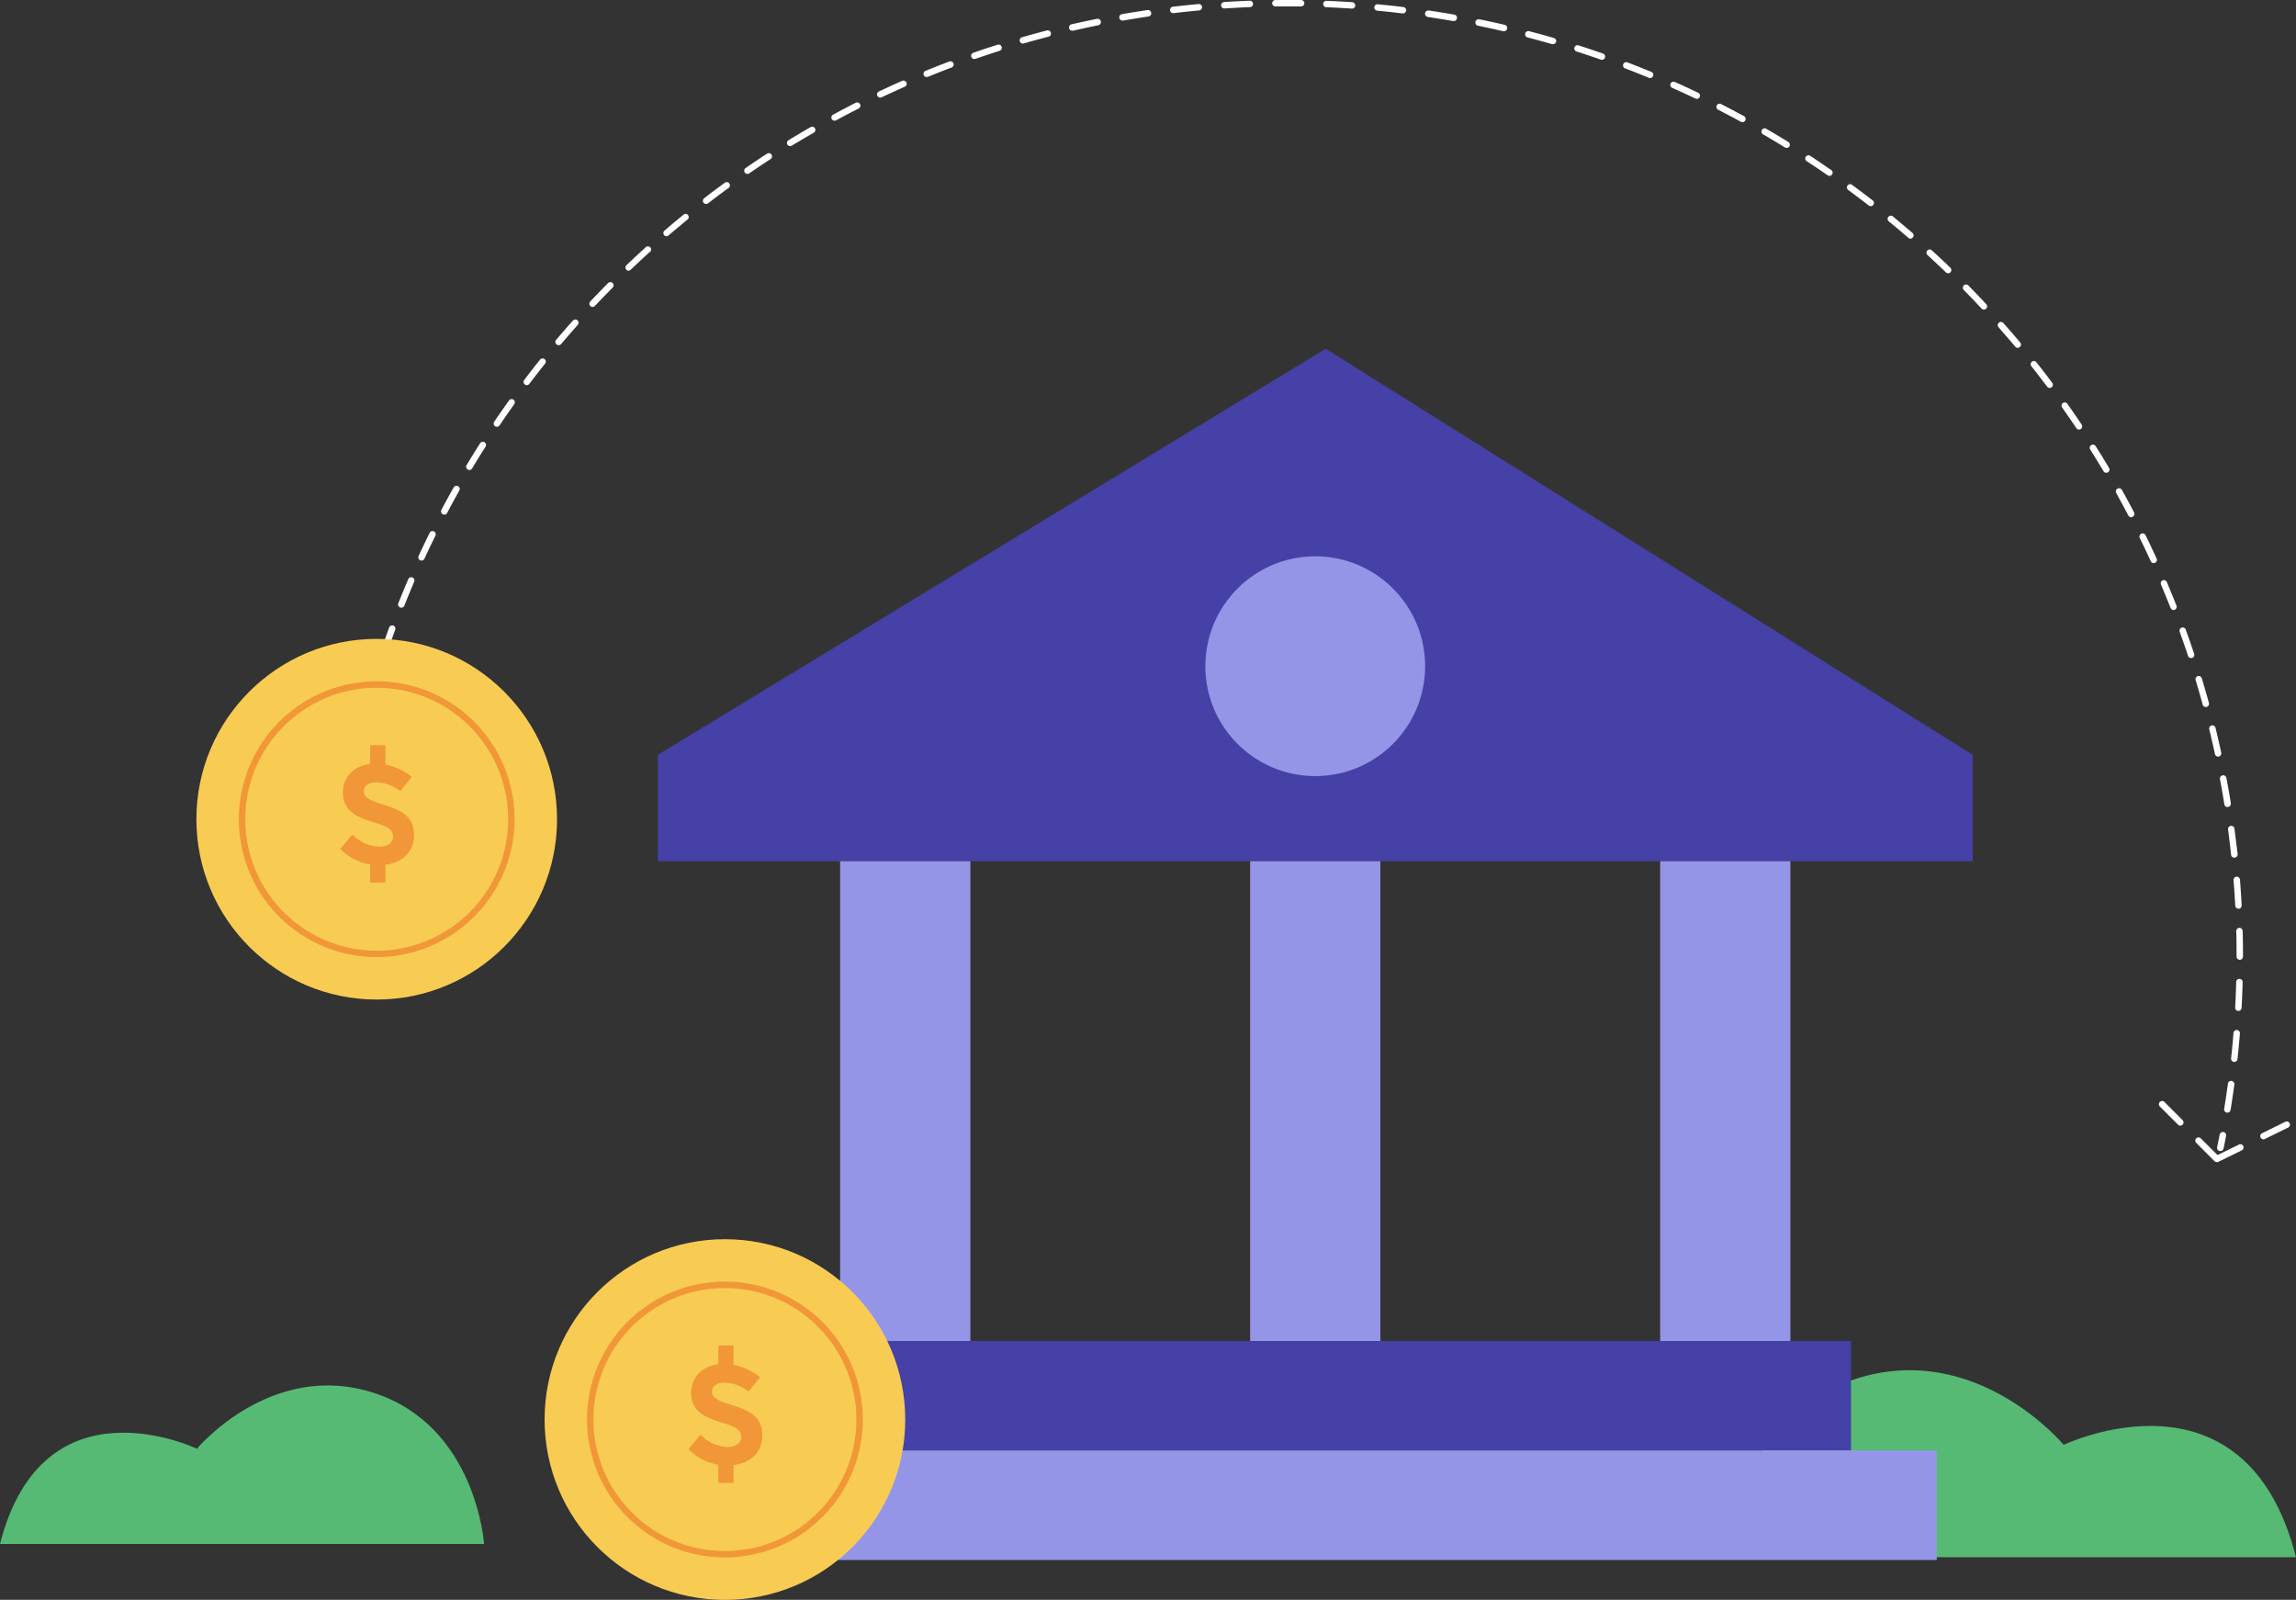
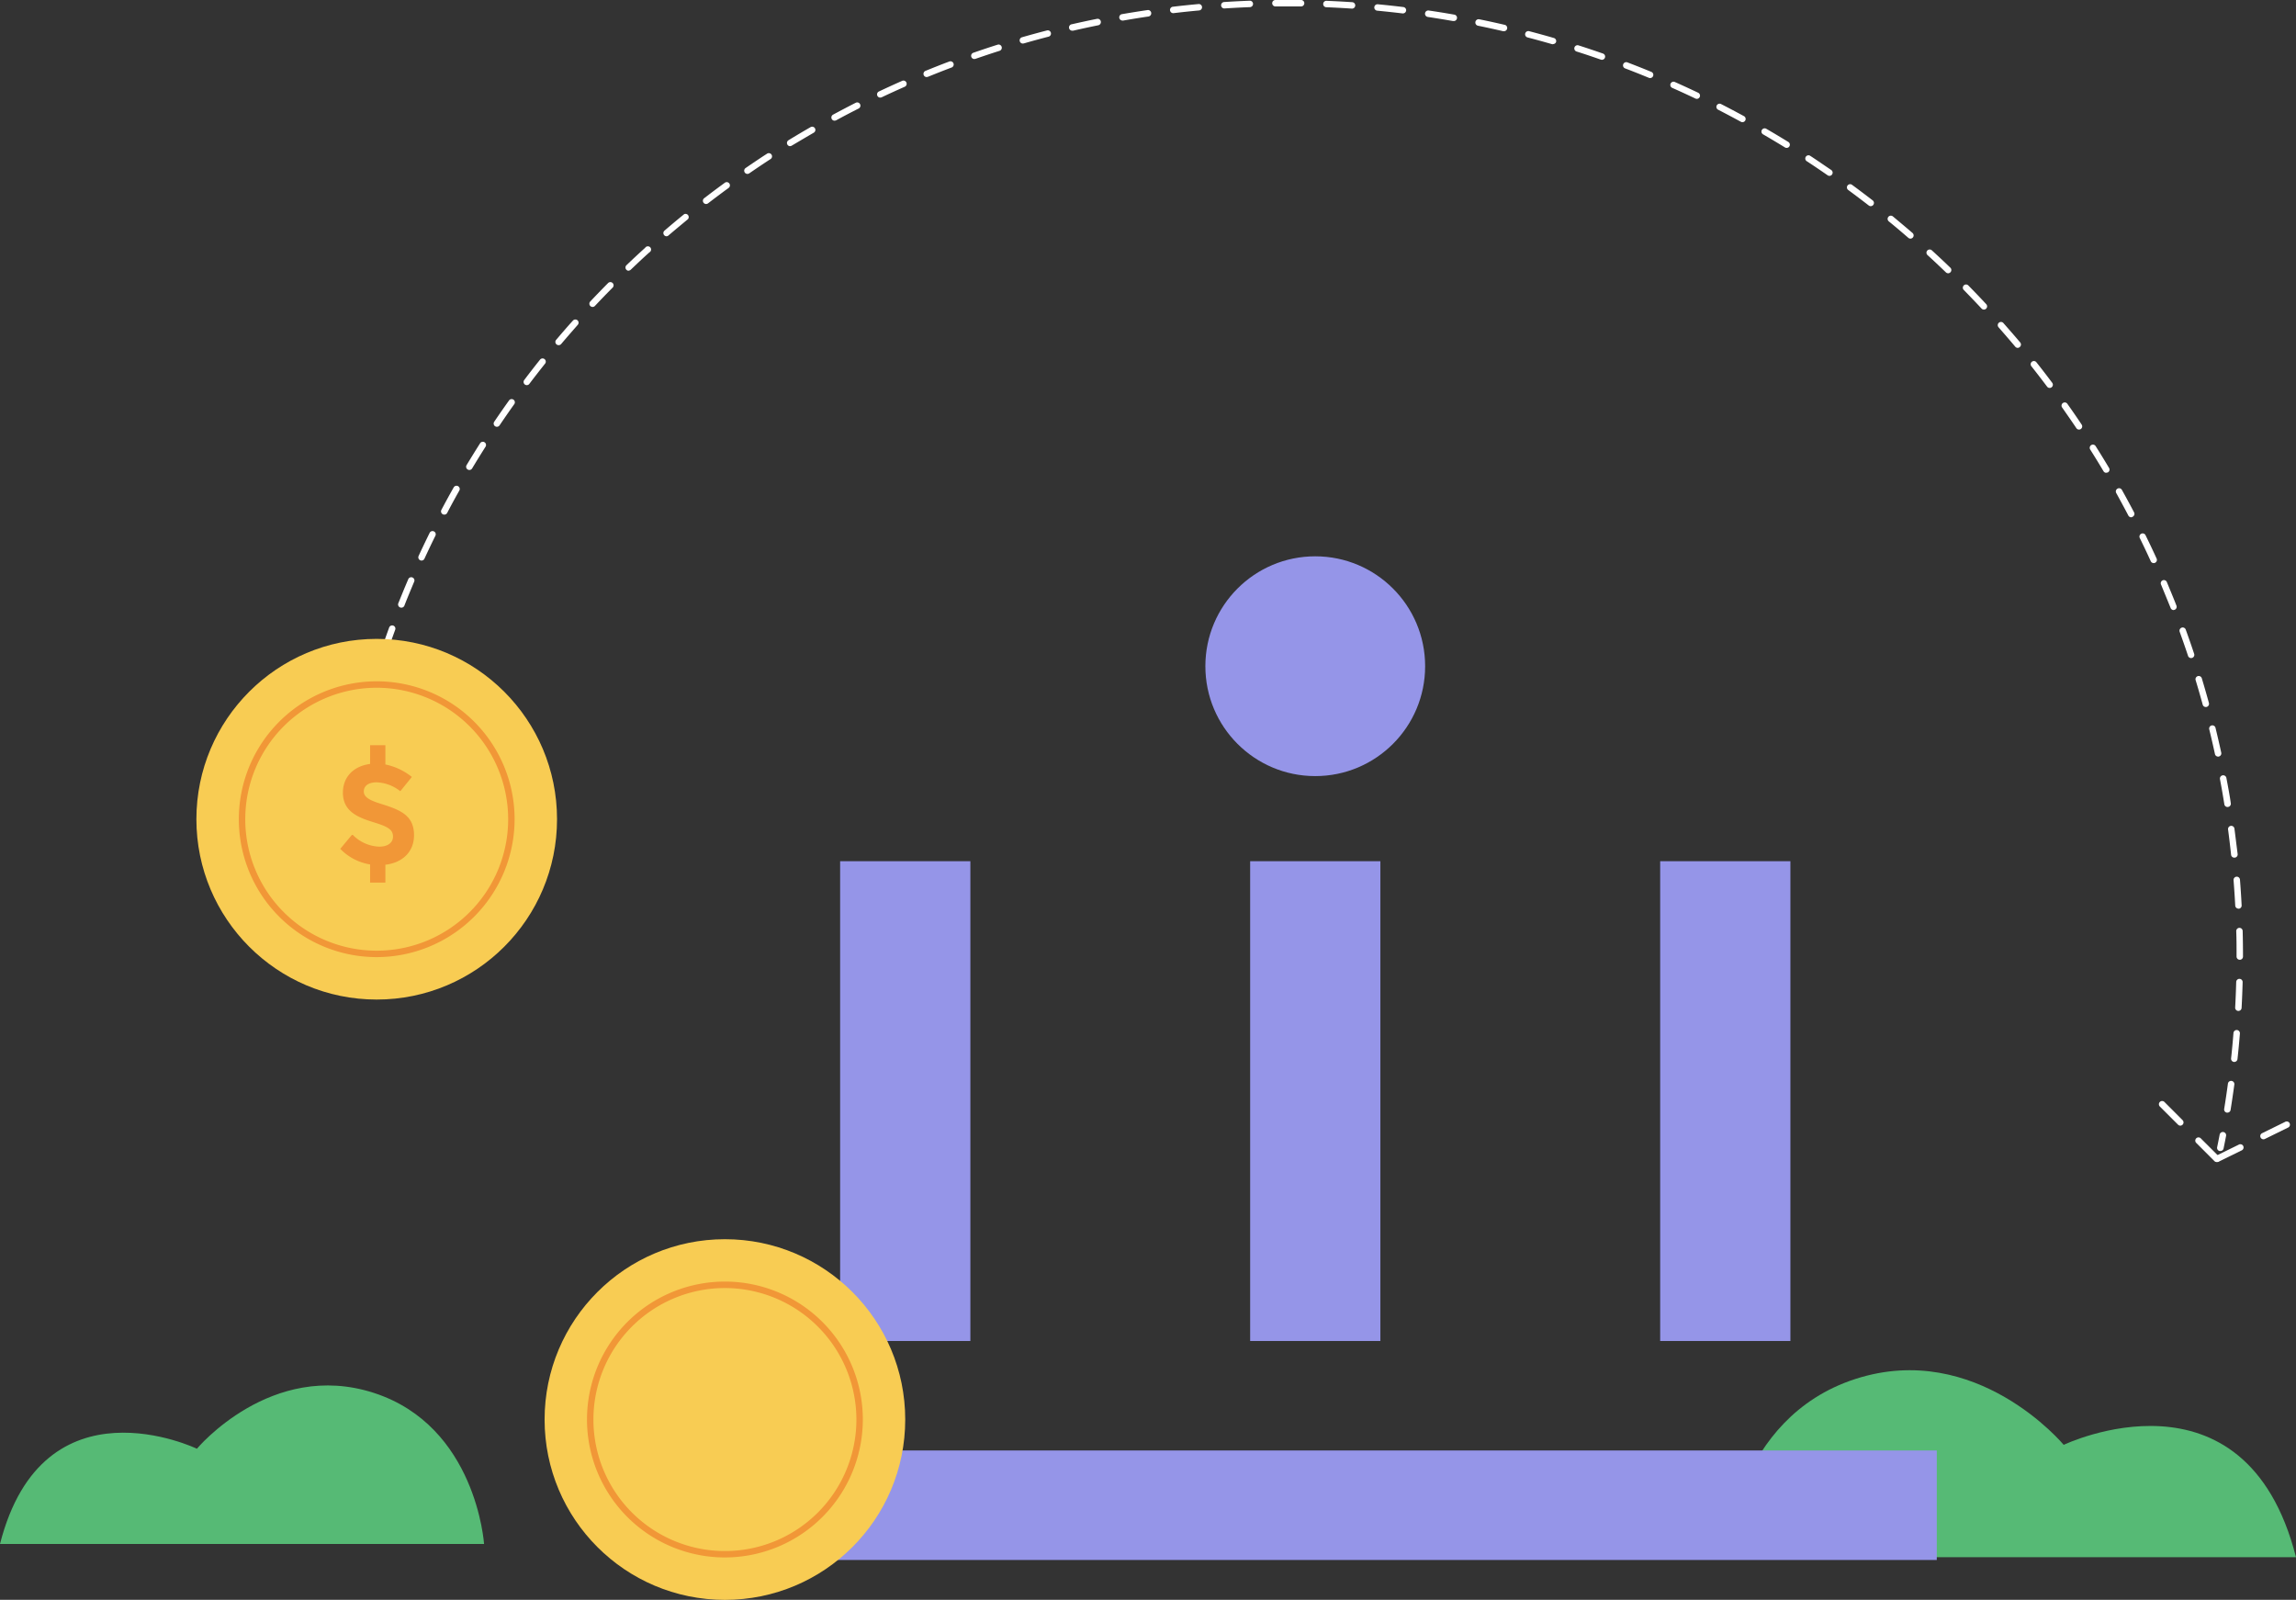
<svg xmlns="http://www.w3.org/2000/svg" viewBox="0 0 714.19 497.6">
  <rect x="0" y="0" width="714.19" height="497.6" fill="#333333" stroke="none" />
  <title>bank</title>
  <g id="792f18aa-5e61-4066-8fe2-22525f516ad4" data-name="Layer 2">
    <g id="3b014a5f-7910-434b-8d8b-d9bddcb38226" data-name="Layer 1">
      <path d="M0,480.22H150.57s-2.37-36.68-34.32-47-55,17.38-55,17.38S13.42,427.63,0,480.22Z" fill="#56ba75" />
      <path d="M714.19,484.33H536.66s2.8-43.25,40.47-55.43,64.8,20.49,64.8,20.49S698.37,422.34,714.19,484.33Z" fill="#56ba75" />
-       <polygon points="204.62 267.86 204.62 234.78 412.37 108.47 613.63 234.78 613.63 267.86 204.62 267.86" fill="#4541a6" />
      <circle cx="409.12" cy="207.21" r="34.18" fill="#9595e8" />
      <rect x="261.33" y="267.86" width="40.51" height="149.23" fill="#9595e8" />
      <rect x="388.87" y="267.86" width="40.51" height="149.23" fill="#9595e8" />
      <rect x="516.41" y="267.86" width="40.51" height="149.23" fill="#9595e8" />
-       <rect x="238.13" y="417.09" width="337.64" height="34.06" fill="#4541a6" />
      <rect x="211.44" y="451.14" width="391.01" height="34.06" fill="#9595e8" />
      <circle cx="225.49" cy="441.52" r="56.09" fill="#f8cc53" />
      <path d="M225.49,484.41a42.9,42.9,0,1,1,42.9-42.89A42.94,42.94,0,0,1,225.49,484.41Zm0-83.79a40.9,40.9,0,1,0,40.9,40.9A40.94,40.94,0,0,0,225.49,400.62Z" fill="#f19737" />
-       <path d="M227.81,455.35v5.51h-4v-5.61a16.14,16.14,0,0,1-9.15-4.54l3.27-3.91a12.44,12.44,0,0,0,8.4,3.63c2.72,0,4.6-1.33,4.6-3.49,0-2.48-1.88-3.45-5.84-4.69-5.1-1.56-9.74-3.26-9.74-9,0-4.59,3.08-8,8.46-8.59v-5.79h4v5.93a19.17,19.17,0,0,1,8.09,3.63l-3.13,3.86a13,13,0,0,0-7.3-2.62c-2.67,0-4.37,1.19-4.37,3.22s2,3.07,5.52,4.18c6,1.88,10.1,3.44,10.1,9.41C236.72,451.44,233.32,454.79,227.81,455.35Z" fill="#f19737" stroke="#f19737" stroke-miterlimit="10" stroke-width="0.75" />
-       <path d="M106.2,262.15h-.12a1,1,0,0,1-.87-1.11c.16-1.33.33-2.66.51-4a1,1,0,0,1,1.12-.86,1,1,0,0,1,.86,1.13c-.18,1.31-.35,2.63-.51,3.95A1,1,0,0,1,106.2,262.15Z" fill="#fff" />
      <path d="M692.84,346.06h-.16a1,1,0,0,1-.83-1.15c.42-2.59.81-5.23,1.16-7.85a1,1,0,0,1,2,.27c-.36,2.63-.75,5.29-1.17,7.9A1,1,0,0,1,692.84,346.06ZM695,330.29h-.11a1,1,0,0,1-.89-1.1c.29-2.62.53-5.28.74-7.9a1,1,0,0,1,2,.16c-.21,2.64-.46,5.31-.75,7.95A1,1,0,0,1,695,330.29Zm1.27-15.86h-.05a1,1,0,0,1-.95-1.06c.14-2.61.25-5.27.32-7.92a1,1,0,0,1,1-1,1,1,0,0,1,1,1c-.07,2.67-.18,5.35-.32,8A1,1,0,0,1,696.23,314.43Zm.43-15.91a1,1,0,0,1-1-1v-.2c0-2.56,0-5.16-.1-7.73a1,1,0,0,1,1-1,1,1,0,0,1,1,1c.07,2.58.1,5.2.1,7.78v.2A1,1,0,0,1,696.66,298.52Zm-.41-15.91a1,1,0,0,1-1-.94c-.14-2.64-.32-5.3-.52-7.92a1,1,0,0,1,.91-1.07,1,1,0,0,1,1.08.92c.21,2.63.38,5.31.52,8a1,1,0,0,1-.94,1.05ZM695,266.75a1,1,0,0,1-1-.89c-.28-2.63-.6-5.28-.94-7.87a1,1,0,0,1,.86-1.12,1,1,0,0,1,1.12.85c.34,2.61.66,5.28,1,7.93a1,1,0,0,1-.89,1.1ZM692.9,251a1,1,0,0,1-1-.84c-.41-2.6-.87-5.23-1.36-7.82a1,1,0,0,1,2-.37c.49,2.61,1,5.26,1.37,7.87a1,1,0,0,1-.83,1.14Zm-585-.68h-.16a1,1,0,0,1-.82-1.15c.42-2.62.89-5.26,1.39-7.86a1,1,0,0,1,2,.38c-.49,2.58-1,5.2-1.38,7.81A1,1,0,0,1,107.88,250.31Zm582.08-15a1,1,0,0,1-1-.78c-.56-2.58-1.16-5.18-1.78-7.73a1,1,0,0,1,1.94-.48c.63,2.57,1.23,5.19,1.8,7.78a1,1,0,0,1-.77,1.19A.75.75,0,0,1,690,235.35Zm-579.1-.66-.21,0a1,1,0,0,1-.76-1.2c.56-2.59,1.17-5.2,1.81-7.77a1,1,0,0,1,1.94.48c-.63,2.55-1.24,5.15-1.8,7.72A1,1,0,0,1,110.86,234.69ZM686.17,219.9a1,1,0,0,1-1-.73c-.7-2.56-1.44-5.12-2.2-7.62a1,1,0,1,1,1.92-.58c.76,2.52,1.5,5.1,2.21,7.67a1,1,0,0,1-.7,1.23Zm-571.49-.65a1.27,1.27,0,0,1-.26,0,1,1,0,0,1-.7-1.23c.71-2.57,1.46-5.16,2.24-7.69a1,1,0,0,1,1.24-.67,1,1,0,0,1,.67,1.25c-.77,2.52-1.52,5.09-2.22,7.64A1,1,0,0,1,114.68,219.25Zm566.88-14.57a1,1,0,0,1-.95-.69c-.83-2.5-1.71-5-2.6-7.48a1,1,0,0,1,1.88-.69c.9,2.49,1.78,5,2.62,7.54a1,1,0,0,1-.63,1.27A1.25,1.25,0,0,1,681.56,204.68ZM119.35,204a1.19,1.19,0,0,1-.32,0,1,1,0,0,1-.63-1.27c.84-2.5,1.73-5,2.65-7.55a1,1,0,1,1,1.88.69c-.91,2.49-1.8,5-2.63,7.5A1,1,0,0,1,119.35,204Zm556.78-14.25a1,1,0,0,1-.93-.64c-1-2.43-2-4.89-3-7.31a1,1,0,0,1,.53-1.31A1,1,0,0,1,674,181c1,2.43,2.05,4.91,3,7.36a1,1,0,0,1-.56,1.3A1.21,1.21,0,0,1,676.13,189.73ZM124.83,189a1,1,0,0,1-.37-.07,1,1,0,0,1-.56-1.3c1-2.46,2-4.95,3.06-7.39a1,1,0,1,1,1.83.78c-1,2.43-2.06,4.9-3,7.35A1,1,0,0,1,124.83,189Zm545.09-13.86a1,1,0,0,1-.91-.59c-1.08-2.37-2.22-4.78-3.38-7.14a1,1,0,1,1,1.79-.88c1.17,2.38,2.32,4.8,3.41,7.19a1,1,0,0,1-.49,1.33A1.06,1.06,0,0,1,669.92,175.14Zm-538.8-.79a.9.9,0,0,1-.42-.1,1,1,0,0,1-.49-1.32c1.11-2.41,2.27-4.83,3.45-7.22a1,1,0,0,1,1.79.89c-1.17,2.37-2.32,4.78-3.42,7.17A1,1,0,0,1,131.12,174.35Zm531.81-13.46a1,1,0,0,1-.88-.53c-1.22-2.33-2.49-4.67-3.77-7a1,1,0,0,1,1.75-1c1.29,2.3,2.56,4.66,3.79,7a1,1,0,0,1-.42,1.35A1,1,0,0,1,662.93,160.89Zm-524.75-.83a.93.93,0,0,1-.46-.12,1,1,0,0,1-.42-1.35c1.24-2.35,2.53-4.71,3.83-7a1,1,0,1,1,1.74,1c-1.29,2.28-2.57,4.63-3.8,7A1,1,0,0,1,138.18,160.06Zm517-13a1,1,0,0,1-.86-.49c-1.34-2.25-2.73-4.52-4.14-6.75a1,1,0,0,1,.31-1.38,1,1,0,0,1,1.38.32c1.42,2.24,2.82,4.52,4.17,6.79a1,1,0,0,1-.35,1.37A1.06,1.06,0,0,1,655.19,147ZM146,146.18a1.06,1.06,0,0,1-.51-.14,1,1,0,0,1-.35-1.38c1.37-2.27,2.78-4.55,4.2-6.79a1,1,0,1,1,1.69,1.07c-1.41,2.23-2.82,4.5-4.17,6.75A1,1,0,0,1,146,146.18Zm500.7-12.57a1,1,0,0,1-.83-.44c-1.46-2.18-3-4.37-4.49-6.52A1,1,0,0,1,643,125.5c1.53,2.16,3.06,4.36,4.52,6.56a1,1,0,0,1-.27,1.38A1,1,0,0,1,646.7,133.61Zm-492.14-.87a1,1,0,0,1-.56-.17,1,1,0,0,1-.27-1.39c1.47-2.18,3-4.38,4.56-6.56a1,1,0,1,1,1.62,1.16c-1.54,2.16-3.06,4.36-4.52,6.52A1,1,0,0,1,154.56,132.74Zm483-12.08a1,1,0,0,1-.8-.41c-1.57-2.09-3.19-4.2-4.83-6.27a1,1,0,1,1,1.56-1.24c1.66,2.09,3.29,4.21,4.87,6.32a1,1,0,0,1-.2,1.4A1,1,0,0,1,637.51,120.66Zm-473.7-.87a1,1,0,0,1-.6-.2,1,1,0,0,1-.19-1.4c1.58-2.1,3.23-4.22,4.9-6.31a1,1,0,1,1,1.56,1.25c-1.65,2.07-3.29,4.18-4.87,6.26A1,1,0,0,1,163.81,119.79ZM627.64,108.2a1,1,0,0,1-.77-.36c-1.68-2-3.42-4-5.16-6a1,1,0,1,1,1.49-1.33c1.76,2,3.51,4,5.2,6a1,1,0,0,1-.12,1.41A1,1,0,0,1,627.64,108.2Zm-453.89-.85a1,1,0,0,1-.64-.23,1,1,0,0,1-.12-1.41c1.7-2,3.46-4.06,5.23-6a1,1,0,0,1,1.41-.09,1,1,0,0,1,.08,1.42c-1.75,2-3.5,4-5.19,6A1,1,0,0,1,173.75,107.35ZM617.11,96.29a1,1,0,0,1-.73-.32c-1.78-1.91-3.62-3.83-5.48-5.73a1,1,0,1,1,1.42-1.4c1.87,1.91,3.73,3.84,5.52,5.77a1,1,0,0,1-.73,1.68Zm-432.78-.82a1,1,0,0,1-.68-.27,1,1,0,0,1-.05-1.42c1.8-1.91,3.67-3.85,5.55-5.74a1,1,0,1,1,1.42,1.41c-1.87,1.88-3.72,3.8-5.51,5.7A1,1,0,0,1,184.33,95.47ZM606,85a1.05,1.05,0,0,1-.7-.28c-1.9-1.83-3.84-3.66-5.78-5.43a1,1,0,0,1,1.35-1.47c1.95,1.78,3.91,3.61,5.82,5.46a1,1,0,0,1,0,1.41A1,1,0,0,1,606,85Zm-410.43-.78a1,1,0,0,1-.72-.31,1,1,0,0,1,0-1.41c1.9-1.82,3.86-3.65,5.84-5.44A1,1,0,1,1,202,78.49c-2,1.78-3.91,3.6-5.8,5.4A1,1,0,0,1,195.53,84.17Zm398.68-10a1,1,0,0,1-.65-.25c-2-1.72-4-3.44-6.07-5.11a1,1,0,1,1,1.27-1.55c2,1.68,4.1,3.42,6.1,5.15a1,1,0,0,1-.65,1.76Zm-386.9-.73a1,1,0,0,1-.65-1.76c2-1.72,4.05-3.44,6.12-5.12A1,1,0,0,1,214,68.16c-2,1.67-4.09,3.38-6.08,5.09A1,1,0,0,1,207.31,73.49ZM581.9,64.12a1,1,0,0,1-.61-.21c-2.07-1.6-4.2-3.21-6.33-4.78a1,1,0,1,1,1.18-1.61c2.15,1.58,4.29,3.2,6.38,4.81a1,1,0,0,1,.17,1.41A1,1,0,0,1,581.9,64.12Zm-362.26-.67a1,1,0,0,1-.61-1.79c2.09-1.61,4.24-3.22,6.38-4.78a1,1,0,1,1,1.18,1.61c-2.13,1.55-4.26,3.15-6.34,4.75A1,1,0,0,1,219.64,63.45ZM569.07,54.7a1,1,0,0,1-.57-.18c-2.17-1.51-4.38-3-6.58-4.44A1,1,0,0,1,563,48.41c2.22,1.45,4.44,3,6.63,4.47a1,1,0,0,1-.57,1.82Zm-336.58-.61a1,1,0,0,1-.57-1.82c2.18-1.5,4.4-3,6.62-4.43a1,1,0,1,1,1.09,1.67c-2.2,1.43-4.41,2.92-6.58,4.41A1,1,0,0,1,232.49,54.09ZM555.74,46a1,1,0,0,1-.52-.15c-2.25-1.38-4.54-2.75-6.81-4.07a1,1,0,0,1-.36-1.37,1,1,0,0,1,1.36-.36c2.29,1.33,4.6,2.71,6.86,4.1a1,1,0,0,1,.33,1.38A1,1,0,0,1,555.74,46Zm-309.93-.53a1,1,0,0,1-.53-1.86c2.24-1.37,4.55-2.74,6.86-4.07a1,1,0,0,1,1.36.37,1,1,0,0,1-.37,1.36c-2.29,1.33-4.58,2.69-6.8,4A1,1,0,0,1,245.81,45.44ZM542,38a1,1,0,0,1-.47-.12c-2.32-1.26-4.68-2.51-7-3.71A1,1,0,0,1,534,32.8a1,1,0,0,1,1.34-.44c2.37,1.21,4.75,2.47,7.07,3.73A1,1,0,0,1,542,38Zm-282.39-.46a1,1,0,0,1-.48-1.88c2.32-1.25,4.69-2.5,7.06-3.7a1,1,0,0,1,.9,1.79c-2.35,1.19-4.71,2.42-7,3.67A1,1,0,0,1,259.57,37.51Zm268.2-6.79a.94.94,0,0,1-.43-.1c-2.38-1.13-4.81-2.25-7.22-3.32a1,1,0,0,1-.51-1.32,1,1,0,0,1,1.32-.51c2.43,1.08,4.87,2.21,7.27,3.35a1,1,0,0,1-.43,1.9Zm-254-.39a1,1,0,0,1-.43-1.9c2.37-1.12,4.81-2.24,7.24-3.31a1,1,0,0,1,.81,1.83c-2.42,1.07-4.84,2.17-7.2,3.29A1,1,0,0,1,273.73,30.33Zm239.46-6.08a1.08,1.08,0,0,1-.38-.08c-2.44-1-4.93-2-7.39-2.93a1,1,0,0,1,.71-1.87c2.48.95,5,1.94,7.44,2.95a1,1,0,0,1-.38,1.93Zm-225-.31a1,1,0,0,1-.38-1.93c2.46-1,4.95-2,7.41-2.91a1,1,0,0,1,1.29.58A1,1,0,0,1,296,21c-2.45.92-4.92,1.9-7.36,2.89A1,1,0,0,1,288.24,23.94Zm210-5.37a1,1,0,0,1-.33-.06c-2.49-.87-5-1.72-7.54-2.52a1,1,0,1,1,.61-1.91c2.53.81,5.08,1.67,7.59,2.54a1,1,0,0,1-.33,1.95Zm-195.2-.24a1,1,0,0,1-.33-1.94c2.5-.87,5.05-1.72,7.57-2.52a1,1,0,1,1,.61,1.91c-2.5.79-5,1.63-7.52,2.5A1.26,1.26,0,0,1,303.08,18.33Zm180-4.62a1,1,0,0,1-.28,0c-2.52-.73-5.09-1.44-7.64-2.1a1,1,0,0,1,.51-1.94c2.56.67,5.15,1.38,7.69,2.12a1,1,0,0,1,.68,1.24A1,1,0,0,1,483.1,13.71Zm-164.86-.19a1,1,0,0,1-1-.72,1,1,0,0,1,.69-1.24c2.54-.73,5.13-1.44,7.69-2.1a1,1,0,1,1,.5,1.93c-2.54.66-5.11,1.36-7.64,2.09A.9.9,0,0,1,318.24,13.52ZM467.71,9.69l-.22,0c-2.57-.6-5.18-1.17-7.75-1.69a1,1,0,1,1,.4-2c2.59.52,5.21,1.1,7.8,1.7a1,1,0,0,1-.23,2ZM333.64,9.54a1,1,0,0,1-.22-2c2.58-.59,5.21-1.16,7.8-1.68a1,1,0,0,1,.4,2c-2.58.52-5.19,1.08-7.75,1.67A.91.91,0,0,1,333.64,9.54Zm118.49-3-.18,0c-2.59-.45-5.23-.88-7.82-1.27a1,1,0,1,1,.29-2c2.62.38,5.27.81,7.88,1.27a1,1,0,0,1-.17,2ZM349.24,6.39a1,1,0,0,1-.17-2c2.6-.45,5.25-.87,7.88-1.26a1,1,0,0,1,.29,2c-2.61.38-5.24.81-7.83,1.26Zm87.15-2.22h-.12c-2.61-.31-5.26-.6-7.88-.85a1,1,0,0,1-.9-1.08,1,1,0,0,1,1.09-.91c2.64.25,5.31.54,7.93.86a1,1,0,0,1,.88,1.11A1,1,0,0,1,436.39,4.17ZM365,4.09a1,1,0,0,1-.12-2c2.62-.31,5.29-.59,7.94-.83a1,1,0,0,1,1.08.9,1,1,0,0,1-.9,1.09c-2.63.24-5.28.52-7.88.83Zm55.58-1.41h-.07c-2.62-.18-5.28-.32-7.92-.43a1,1,0,0,1-1-1,1,1,0,0,1,1-1c2.65.11,5.34.25,8,.43a1,1,0,0,1-.06,2Zm-39.74-.05a1,1,0,0,1-1-.93,1,1,0,0,1,.93-1.07c2.65-.17,5.33-.31,8-.41a1,1,0,0,1,1,1,1,1,0,0,1-1,1c-2.62.1-5.29.24-7.92.41ZM404.66,2h0c-1.47,0-3,0-4.42,0l-3.51,0h0a1,1,0,0,1-1-1,1,1,0,0,1,1-1l3.65,0c1.45,0,2.89,0,4.34,0a1,1,0,0,1,0,2Z" fill="#fff" />
      <path d="M690.64,358a.71.71,0,0,1-.2,0,1,1,0,0,1-.78-1.18c.27-1.3.53-2.6.78-3.91a1,1,0,0,1,2,.38c-.25,1.31-.51,2.63-.78,3.93A1,1,0,0,1,690.64,358Z" fill="#fff" />
      <path d="M689.52,361.42a1,1,0,0,1-.71-.29l-5.66-5.66a1,1,0,1,1,1.42-1.41l5.66,5.65a1,1,0,0,1,0,1.42A1,1,0,0,1,689.52,361.42Zm-11.31-11.31a1,1,0,0,1-.71-.3l-5.66-5.65a1,1,0,1,1,1.42-1.42l5.65,5.66a1,1,0,0,1,0,1.41A1,1,0,0,1,678.21,350.11Z" fill="#fff" />
      <path d="M689.7,361.42a1,1,0,0,1-.44-1.9l7.18-3.53a1,1,0,0,1,.88,1.8l-7.18,3.53A1,1,0,0,1,689.7,361.42Zm14.36-7.06a1,1,0,0,1-.44-1.89l7.18-3.53a1,1,0,1,1,.88,1.79l-7.18,3.53A1,1,0,0,1,704.06,354.36Z" fill="#fff" />
      <circle cx="117.18" cy="254.8" r="56.09" fill="#f8cc53" />
      <path d="M117.18,297.69a42.89,42.89,0,1,1,42.89-42.89A42.94,42.94,0,0,1,117.18,297.69Zm0-83.78a40.89,40.89,0,1,0,40.89,40.89A40.93,40.93,0,0,0,117.18,213.91Z" fill="#f19737" />
      <path d="M119.5,268.63v5.51h-4v-5.6a16.09,16.09,0,0,1-9.15-4.55l3.26-3.91a12.48,12.48,0,0,0,8.41,3.63c2.71,0,4.6-1.33,4.6-3.49,0-2.48-1.89-3.45-5.84-4.69-5.1-1.56-9.74-3.26-9.74-9,0-4.59,3.08-8,8.46-8.59v-5.79h4v5.93a19.08,19.08,0,0,1,8.08,3.63l-3.12,3.86a13,13,0,0,0-7.31-2.62c-2.66,0-4.36,1.2-4.36,3.22s2,3.08,5.51,4.18c6,1.88,10.11,3.44,10.11,9.42C128.41,264.72,125,268.08,119.5,268.63Z" fill="#f19737" stroke="#f19737" stroke-miterlimit="10" stroke-width="0.75" />
    </g>
  </g>
</svg>